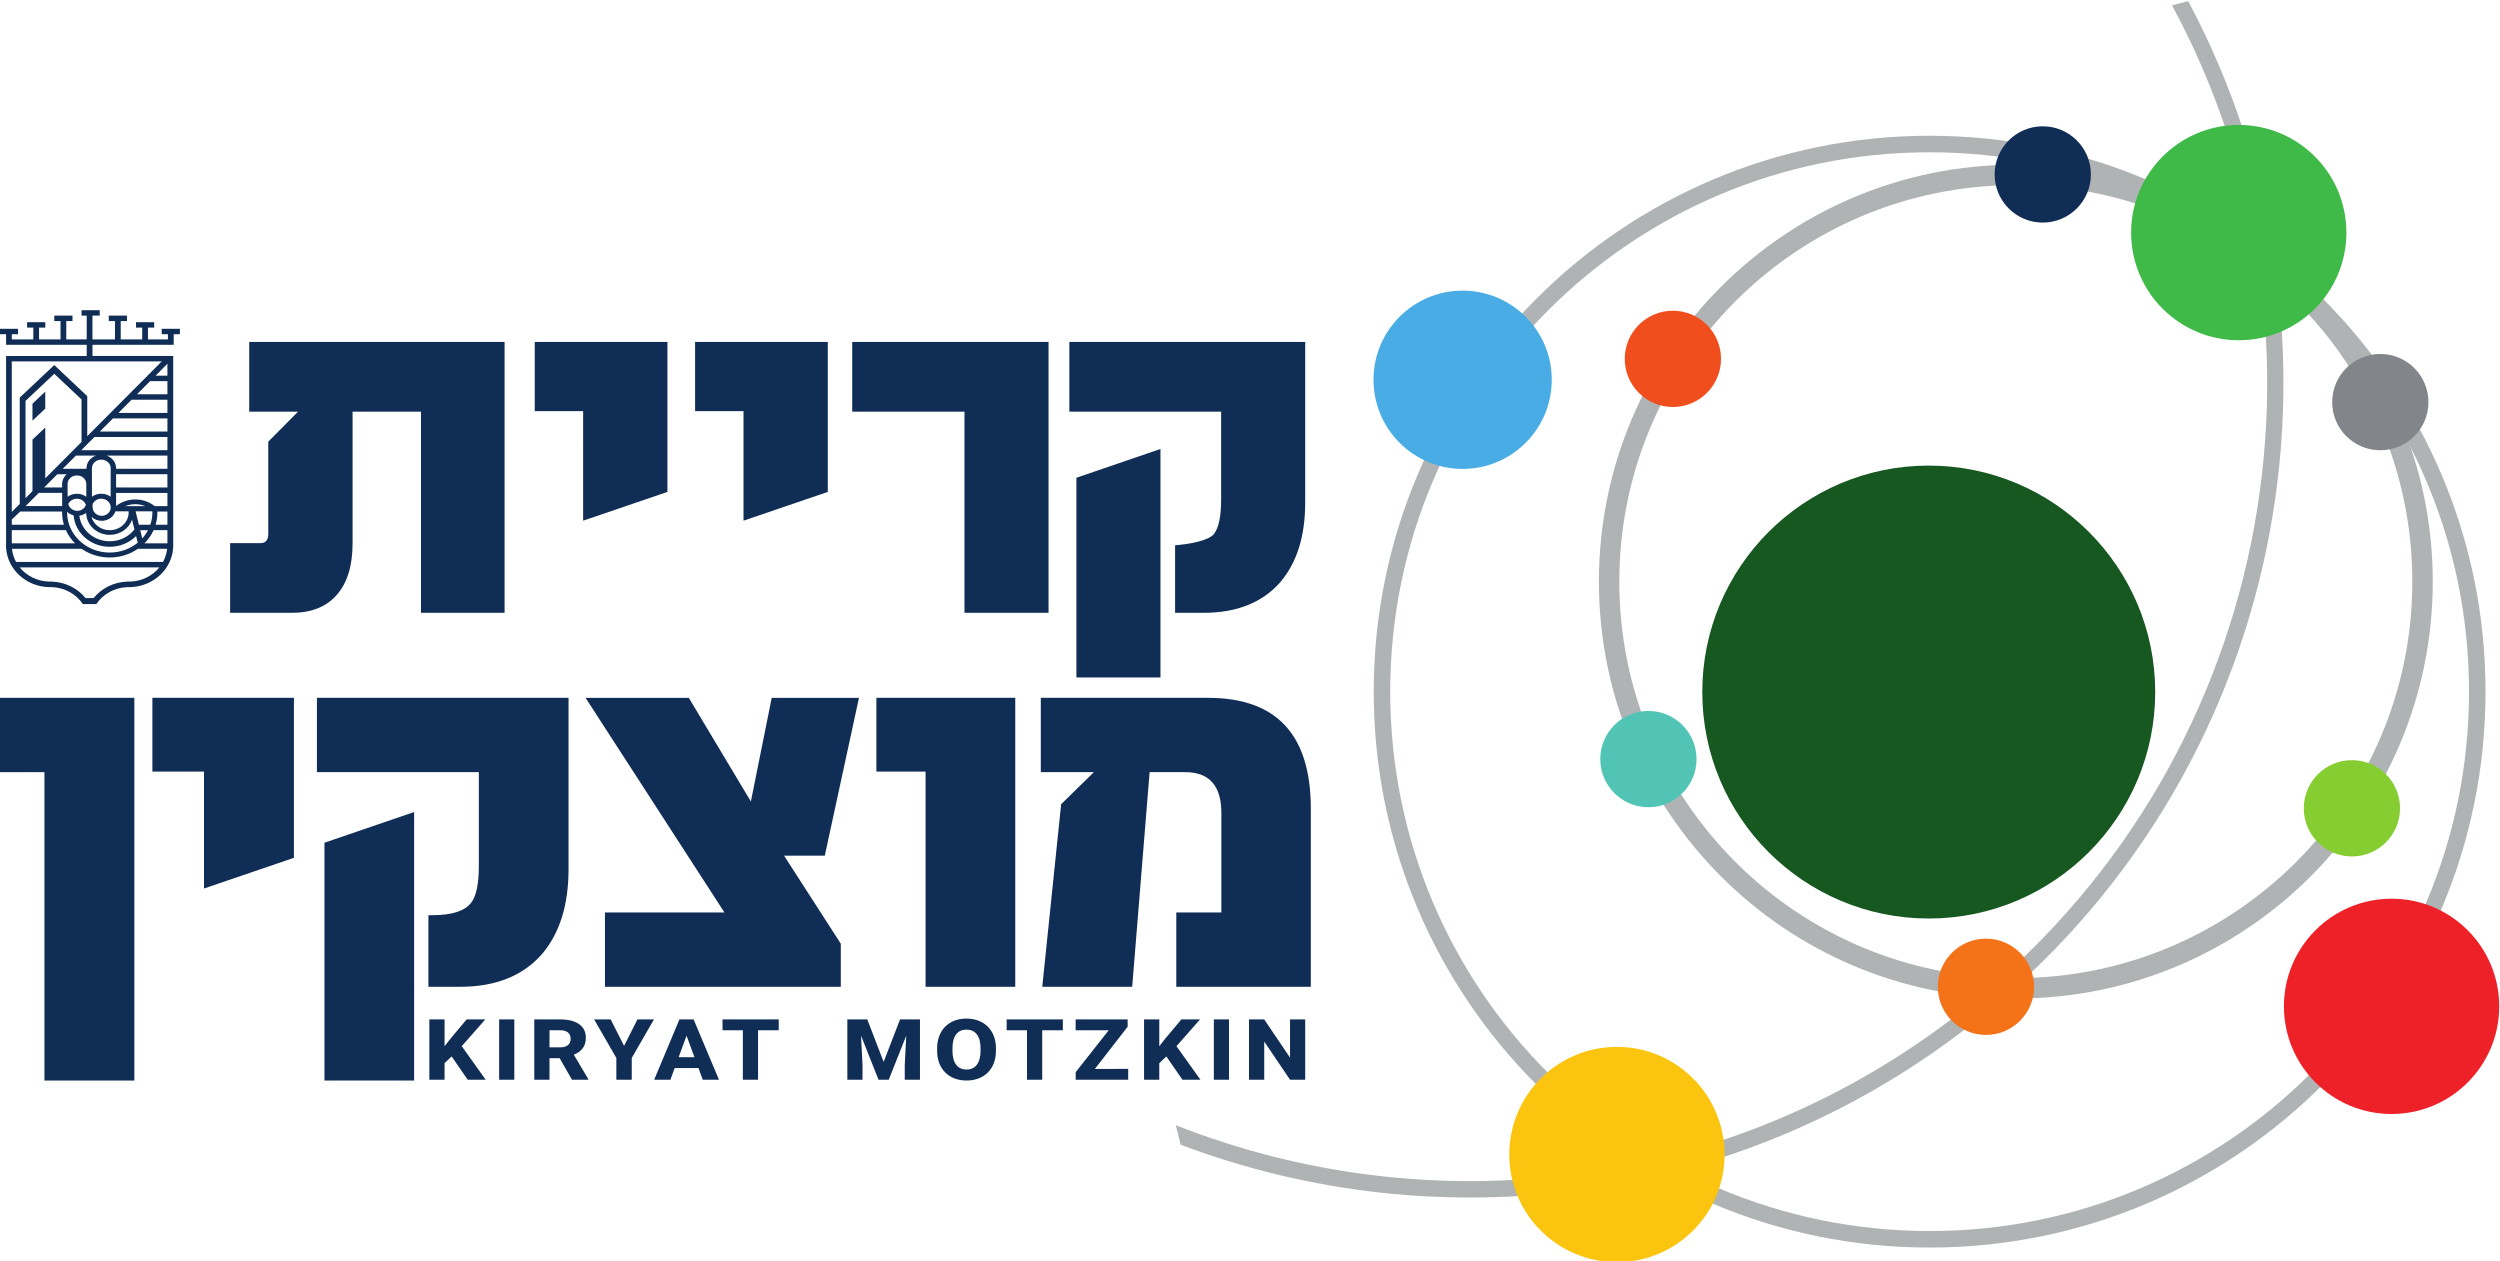
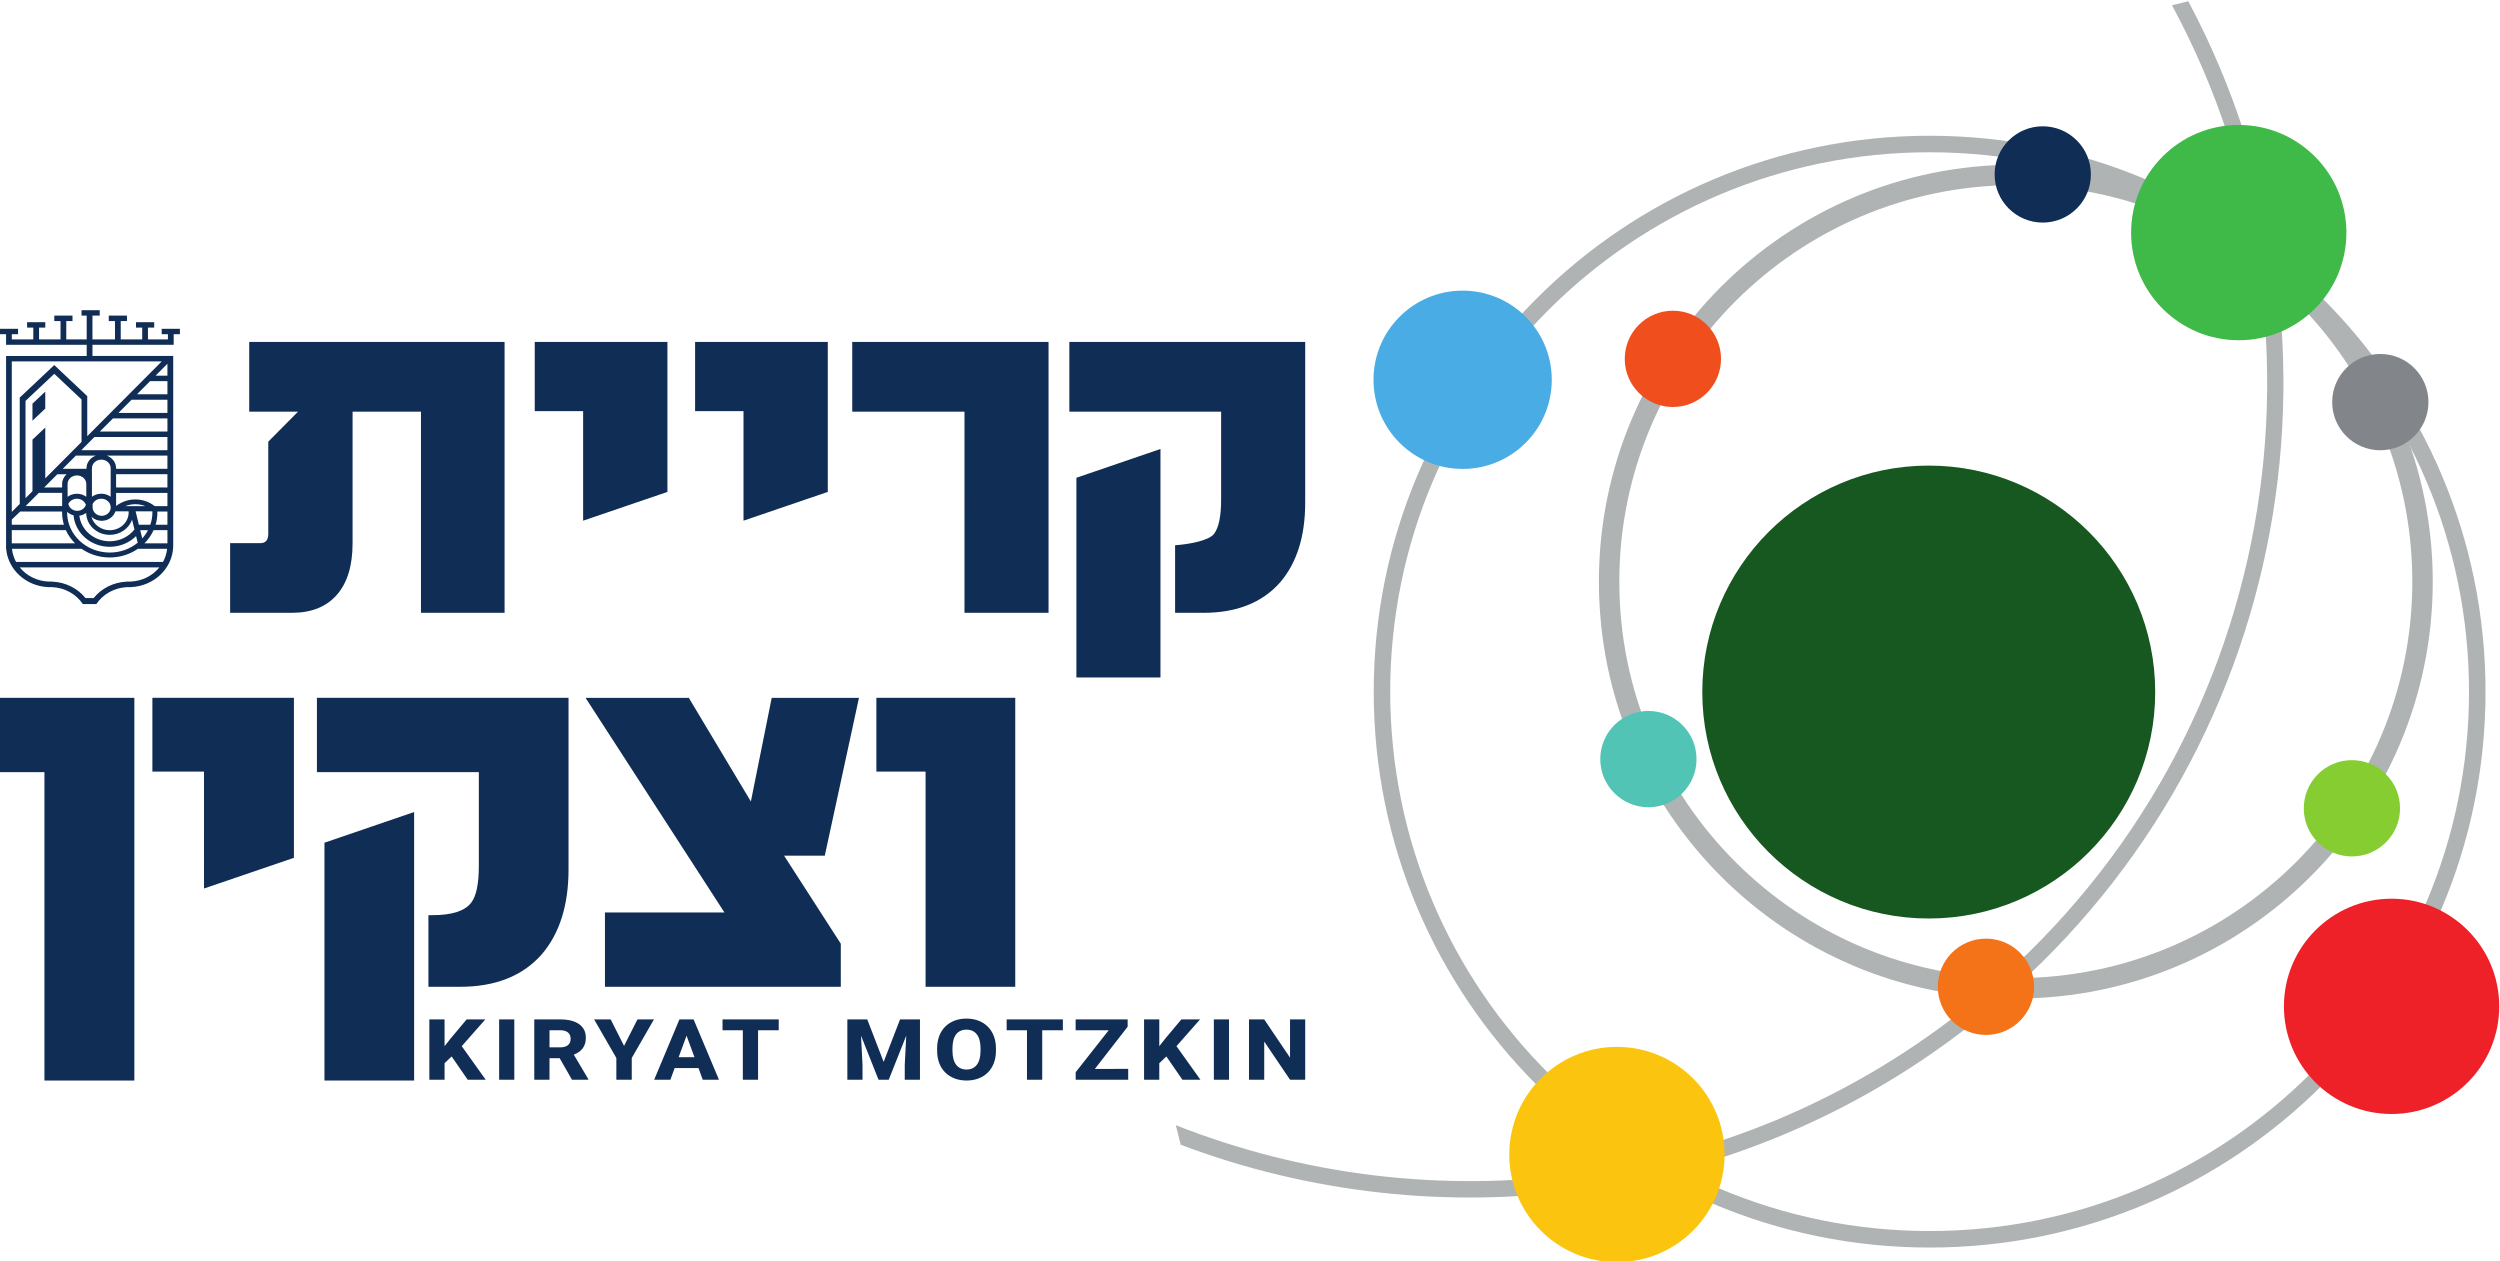
<svg xmlns="http://www.w3.org/2000/svg" xmlns:ns1="http://sodipodi.sourceforge.net/DTD/sodipodi-0.dtd" xmlns:ns2="http://www.inkscape.org/namespaces/inkscape" version="1.1" id="svg2" xml:space="preserve" width="514.968" height="259.803" viewBox="0 0 514.968 259.803" ns1:docname="KiryatMotzkin.svg" ns2:version="0.92.3 (2405546, 2018-03-11)">
  <defs id="defs6">
    <clipPath clipPathUnits="userSpaceOnUse" id="clipPath20">
      <path d="M 28.52,53.07 H 510.41 V 762.965 H 28.52 Z" id="path18" ns2:connector-curvature="0" />
    </clipPath>
    <clipPath clipPathUnits="userSpaceOnUse" id="clipPath326">
-       <path d="M 28.52,53.07 H 510.41 V 762.965 H 28.52 Z" id="path324" ns2:connector-curvature="0" />
+       <path d="M 28.52,53.07 H 510.41 H 28.52 Z" id="path324" ns2:connector-curvature="0" />
    </clipPath>
    <clipPath clipPathUnits="userSpaceOnUse" id="clipPath860">
      <path d="M 28.52,53.07 H 510.41 V 762.965 H 28.52 Z" id="path858" ns2:connector-curvature="0" />
    </clipPath>
    <clipPath clipPathUnits="userSpaceOnUse" id="clipPath894">
      <path d="M 28.52,53.07 H 510.41 V 762.965 H 28.52 Z" id="path892" ns2:connector-curvature="0" />
    </clipPath>
    <clipPath clipPathUnits="userSpaceOnUse" id="clipPath904">
      <path d="M -32768,32767 H 32767 V -32768 H -32768 Z" id="path902" ns2:connector-curvature="0" />
    </clipPath>
    <clipPath clipPathUnits="userSpaceOnUse" id="clipPath930">
      <path d="M 28.52,53.07 H 510.41 V 762.965 H 28.52 Z" id="path928" ns2:connector-curvature="0" />
    </clipPath>
    <clipPath clipPathUnits="userSpaceOnUse" id="clipPath960">
      <path d="M 28.52,53.07 H 510.41 V 762.965 H 28.52 Z" id="path958" ns2:connector-curvature="0" />
    </clipPath>
    <clipPath clipPathUnits="userSpaceOnUse" id="clipPath982">
-       <path d="M 28.52,53.07 H 510.41 V 762.965 H 28.52 Z" id="path980" ns2:connector-curvature="0" />
-     </clipPath>
+       </clipPath>
    <clipPath clipPathUnits="userSpaceOnUse" id="clipPath992">
      <path d="M -32768,32767 H 32767 V -32768 H -32768 Z" id="path990" ns2:connector-curvature="0" />
    </clipPath>
    <clipPath clipPathUnits="userSpaceOnUse" id="clipPath1042">
-       <path d="M 28.52,53.07 H 510.41 V 762.965 H 28.52 Z" id="path1040" ns2:connector-curvature="0" />
-     </clipPath>
+       </clipPath>
    <clipPath clipPathUnits="userSpaceOnUse" id="clipPath1076">
      <path d="M 28.52,53.07 H 510.41 V 762.965 H 28.52 Z" id="path1074" ns2:connector-curvature="0" />
    </clipPath>
    <clipPath clipPathUnits="userSpaceOnUse" id="clipPath1114">
      <path d="M 28.52,53.07 H 510.41 V 762.965 H 28.52 Z" id="path1112" ns2:connector-curvature="0" />
    </clipPath>
    <clipPath clipPathUnits="userSpaceOnUse" id="clipPath1138">
-       <path d="M 28.52,53.07 H 510.41 V 762.965 H 28.52 Z" id="path1136" ns2:connector-curvature="0" />
-     </clipPath>
+       </clipPath>
    <clipPath clipPathUnits="userSpaceOnUse" id="clipPath1184">
-       <path d="M 28.52,53.07 H 510.41 V 762.965 H 28.52 Z" id="path1182" ns2:connector-curvature="0" />
-     </clipPath>
+       </clipPath>
    <clipPath clipPathUnits="userSpaceOnUse" id="clipPath1230">
      <path d="M 28.52,53.07 H 510.41 V 762.965 H 28.52 Z" id="path1228" ns2:connector-curvature="0" />
    </clipPath>
    <clipPath clipPathUnits="userSpaceOnUse" id="clipPath1276">
      <path d="M 28.52,53.07 H 510.41 V 762.965 H 28.52 Z" id="path1274" ns2:connector-curvature="0" />
    </clipPath>
    <clipPath clipPathUnits="userSpaceOnUse" id="clipPath1306">
      <path d="M 28.52,53.07 H 510.41 V 762.965 H 28.52 Z" id="path1304" ns2:connector-curvature="0" />
    </clipPath>
    <clipPath clipPathUnits="userSpaceOnUse" id="clipPath1430">
      <path d="M 28.52,53.07 H 510.41 V 762.965 H 28.52 Z" id="path1428" ns2:connector-curvature="0" />
    </clipPath>
    <clipPath clipPathUnits="userSpaceOnUse" id="clipPath1442">
      <path d="M 0,0 H 538.583 V 864 H 0 Z" id="path1440" ns2:connector-curvature="0" />
    </clipPath>
    <clipPath clipPathUnits="userSpaceOnUse" id="clipPath1514">
      <path d="M 0,0 H 538.583 V 864 H 0 Z" id="path1512" ns2:connector-curvature="0" />
    </clipPath>
    <clipPath clipPathUnits="userSpaceOnUse" id="clipPath1530">
      <path d="M 0,0 H 538.583 V 864 H 0 Z" id="path1528" ns2:connector-curvature="0" />
    </clipPath>
    <clipPath clipPathUnits="userSpaceOnUse" id="clipPath1564">
      <path d="M 0,0 H 538.583 V 864 H 0 Z" id="path1562" ns2:connector-curvature="0" />
    </clipPath>
    <clipPath clipPathUnits="userSpaceOnUse" id="clipPath1576">
      <path d="m 388.236,703.517 h 100.032 v 50.925 H 388.236 Z" id="path1574" ns2:connector-curvature="0" />
    </clipPath>
    <clipPath clipPathUnits="userSpaceOnUse" id="clipPath1680">
      <path d="m 399.948,194.331 h 86.902 v 44.24 h -86.902 z" id="path1678" ns2:connector-curvature="0" />
    </clipPath>
  </defs>
  <ns1:namedview pagecolor="#ffffff" bordercolor="#666666" borderopacity="1" objecttolerance="10" gridtolerance="10" guidetolerance="10" ns2:pageopacity="0" ns2:pageshadow="2" ns2:window-width="1920" ns2:window-height="1005" id="namedview4" showgrid="false" fit-margin-top="0" fit-margin-left="0" fit-margin-right="0" fit-margin-bottom="0" ns2:zoom="1.4657989" ns2:cx="194.89554" ns2:cy="150.14768" ns2:window-x="-9" ns2:window-y="-9" ns2:window-maximized="1" ns2:current-layer="g10" />
  <g id="g10" ns2:groupmode="layer" ns2:label="טופס ארנונה עדכני" transform="matrix(1.333,0,0,-1.333,-134.649,1004.855)">
    <path ns2:connector-curvature="0" id="path1580" style="fill:#175720;fill-opacity:1;fill-rule:nonzero;stroke:none;stroke-width:3.933" d="m 399.059,611.893 c 19.324,0 34.995,15.666 34.995,34.995 0,19.324 -15.67,34.995 -34.995,34.995 -19.324,0 -34.995,-15.67 -34.995,-34.995 0,-19.328 15.67,-34.995 34.995,-34.995" />
    <path ns2:connector-curvature="0" id="path1584" style="fill:#afb3b4;fill-opacity:1;fill-rule:nonzero;stroke:none;stroke-width:3.933" d="m 485.098,646.949 c 0,47.443 -38.46,85.903 -85.903,85.903 -47.443,0 -85.903,-38.46 -85.903,-85.903 0,-47.443 38.46,-85.903 85.903,-85.903 47.443,0 85.903,38.46 85.903,85.903 m -2.553,0 c 0,-46.035 -37.315,-83.35 -83.35,-83.35 -46.035,0 -83.354,37.315 -83.354,83.35 0,46.035 37.319,83.35 83.354,83.35 46.035,0 83.35,-37.315 83.35,-83.35" />
    <path ns2:connector-curvature="0" id="path1588" style="fill:#afb3b4;fill-opacity:1;fill-rule:nonzero;stroke:none;stroke-width:3.933" d="m 476.943,663.954 c 0,35.584 -28.847,64.427 -64.427,64.427 -35.584,0 -64.427,-28.843 -64.427,-64.427 0,-35.581 28.843,-64.427 64.427,-64.427 35.581,0 64.427,28.847 64.427,64.427 m -3.158,0 c 0,-33.838 -27.431,-61.269 -61.269,-61.269 -33.838,0 -61.273,27.431 -61.273,61.269 0,33.838 27.435,61.273 61.273,61.273 33.838,0 61.269,-27.435 61.269,-61.273" />
    <path ns2:connector-curvature="0" id="path1592" style="fill:#51c4b5;fill-opacity:1;fill-rule:nonzero;stroke:none;stroke-width:3.933" d="m 355.738,629.086 c 4.106,0 7.438,3.331 7.438,7.438 0,4.11 -3.332,7.442 -7.438,7.442 -4.106,0 -7.438,-3.332 -7.438,-7.442 0,-4.106 3.332,-7.438 7.438,-7.438" />
    <path ns2:connector-curvature="0" id="path1596" style="fill:#82868a;fill-opacity:1;fill-rule:nonzero;stroke:none;stroke-width:3.933" d="m 468.839,684.25 c 4.106,0 7.438,3.332 7.438,7.438 0,4.11 -3.332,7.442 -7.438,7.442 -4.106,0 -7.438,-3.332 -7.438,-7.442 0,-4.106 3.331,-7.438 7.438,-7.438" />
    <path ns2:connector-curvature="0" id="path1600" style="fill:#102d56;fill-opacity:1;fill-rule:nonzero;stroke:none;stroke-width:3.933" d="m 416.677,719.433 c 4.106,0 7.438,3.332 7.438,7.438 0,4.11 -3.332,7.442 -7.438,7.442 -4.106,0 -7.438,-3.332 -7.438,-7.442 0,-4.106 3.332,-7.438 7.438,-7.438" />
    <path ns2:connector-curvature="0" id="path1604" style="fill:#afb3b4;fill-opacity:1;fill-rule:nonzero;stroke:none;stroke-width:3.933" d="m 282.708,579.955 0.755,-3.021 c 39.742,-15.021 86.139,-9.55 122.07,18.522 48.875,38.184 61.823,105.271 33.63,158.185 l -2.513,-0.629 c 28.017,-51.939 15.403,-118.018 -32.666,-155.574 -35.71,-27.903 -81.962,-32.992 -121.275,-17.483" />
    <path ns2:connector-curvature="0" id="path1608" style="fill:#85cd31;fill-opacity:1;fill-rule:nonzero;stroke:none;stroke-width:3.933" d="m 464.45,621.484 c 4.106,0 7.438,3.332 7.438,7.438 0,4.11 -3.332,7.442 -7.438,7.442 -4.106,0 -7.438,-3.332 -7.438,-7.442 0,-4.106 3.332,-7.438 7.438,-7.438" />
    <path ns2:connector-curvature="0" id="path1612" style="fill:#f47218;fill-opacity:1;fill-rule:nonzero;stroke:none;stroke-width:3.933" d="m 407.9,593.903 c 4.106,0 7.438,3.332 7.438,7.438 0,4.11 -3.332,7.442 -7.438,7.442 -4.106,0 -7.438,-3.332 -7.438,-7.442 0,-4.106 3.331,-7.438 7.438,-7.438" />
    <path ns2:connector-curvature="0" id="path1616" style="fill:#f14e1d;fill-opacity:1;fill-rule:nonzero;stroke:none;stroke-width:3.933" d="m 359.521,690.936 c 4.106,0 7.438,3.331 7.438,7.438 0,4.11 -3.332,7.442 -7.438,7.442 -4.106,0 -7.438,-3.332 -7.438,-7.442 0,-4.106 3.331,-7.438 7.438,-7.438" />
    <path ns2:connector-curvature="0" id="path1620" style="fill:#3fb947;fill-opacity:1;fill-rule:nonzero;stroke:none;stroke-width:3.933" d="m 446.965,701.251 c 9.188,0 16.634,7.446 16.634,16.634 0,9.184 -7.446,16.634 -16.634,16.634 -9.188,0 -16.634,-7.45 -16.634,-16.634 0,-9.188 7.446,-16.634 16.634,-16.634" />
    <path ns2:connector-curvature="0" id="path1624" style="fill:#4aace5;fill-opacity:1;fill-rule:nonzero;stroke:none;stroke-width:3.933" d="m 327.031,681.366 c 7.607,0 13.774,6.167 13.774,13.774 0,7.611 -6.167,13.778 -13.774,13.778 -7.607,0 -13.774,-6.167 -13.774,-13.778 0,-7.607 6.167,-13.774 13.774,-13.774" />
    <path ns2:connector-curvature="0" id="path1628" style="fill:#ed2127;fill-opacity:1;fill-rule:nonzero;stroke:none;stroke-width:3.933" d="m 470.579,581.685 c 9.188,0 16.634,7.446 16.634,16.634 0,9.184 -7.446,16.634 -16.634,16.634 -9.188,0 -16.634,-7.45 -16.634,-16.634 0,-9.188 7.446,-16.634 16.634,-16.634" />
    <path ns2:connector-curvature="0" id="path1632" style="fill:#fbc50f;fill-opacity:1;fill-rule:nonzero;stroke:none;stroke-width:3.933" d="m 350.873,558.789 c 9.188,0 16.634,7.446 16.634,16.634 0,9.184 -7.446,16.634 -16.634,16.634 -9.188,0 -16.634,-7.45 -16.634,-16.634 0,-9.188 7.446,-16.634 16.634,-16.634" />
    <path ns2:connector-curvature="0" id="path1636" style="fill:#102d56;fill-opacity:1;fill-rule:nonzero;stroke:none;stroke-width:3.933" d="m 302.703,676.139 v 24.851 H 266.257 V 690.22 h 23.454 v -13.574 c 0,-2.576 -0.362,-4.342 -1.086,-5.306 -0.783,-1.046 -3.839,-1.617 -6.026,-1.766 v -10.443 h 4.374 c 5.149,0 9.106,1.573 11.867,4.72 2.576,3.017 3.862,7.111 3.862,12.288 m -52.651,-17.008 h 12.992 v 41.858 H 232.706 V 690.22 h 17.346 z m -34.145,14.239 13.023,4.445 v 23.175 h -20.504 v -10.691 h 7.481 z m -24.784,0 13.027,4.445 v 23.175 H 183.646 v -10.691 h 7.477 z m -25.059,-14.239 h 12.921 v 41.858 H 139.523 V 690.22 h 7.548 l -4.602,-4.641 V 671.341 c 0,-0.964 -0.409,-1.444 -1.227,-1.444 h -4.669 v -10.765 h 9.55 c 2.993,0 5.306,0.92 6.934,2.769 1.624,1.845 2.439,4.511 2.439,7.996 v 20.323 h 10.569 z m 114.274,25.319 -12.992,-4.449 v -30.857 h 12.992 z" />
-     <path ns2:connector-curvature="0" id="path1640" style="fill:#102d56;fill-opacity:1;fill-rule:nonzero;stroke:none;stroke-width:3.933" d="m 303.571,601.339 v 27.553 c 0,11.403 -5.294,17.102 -15.883,17.102 h -25.842 v -11.485 h 8.201 l -5.058,-4.952 -2.918,-28.217 h 13.896 l 2.694,33.169 h 5.507 c 3.721,0 5.581,-2.108 5.581,-6.325 v -15.36 h -6.966 V 601.339 Z" />
    <path ns2:connector-curvature="0" id="path1644" style="fill:#102d56;fill-opacity:1;fill-rule:nonzero;stroke:none;stroke-width:3.933" d="m 244.041,601.339 h 13.857 v 44.655 h -21.46 v -11.403 h 7.603 z" />
    <path ns2:connector-curvature="0" id="path1648" style="fill:#102d56;fill-opacity:1;fill-rule:nonzero;stroke:none;stroke-width:3.933" d="m 228.466,621.607 5.282,24.386 h -13.483 l -3.221,-16.02 -9.589,16.02 h -15.957 l 21.464,-33.169 H 194.494 V 601.339 h 36.446 v 6.659 l -8.767,13.609 z" />
    <path ns2:connector-curvature="0" id="path1652" style="fill:#102d56;fill-opacity:1;fill-rule:nonzero;stroke:none;stroke-width:3.933" d="m 184.745,606.375 c 2.745,3.217 4.122,7.587 4.122,13.11 v 26.51 h -38.881 v -11.485 h 25.02 v -14.482 c 0,-2.749 -0.385,-4.637 -1.16,-5.664 -0.975,-1.302 -2.974,-1.955 -5.994,-1.955 h -0.637 v -11.068 h 4.869 c 5.495,0 9.715,1.676 12.661,5.035" />
    <path ns2:connector-curvature="0" id="path1656" style="fill:#102d56;fill-opacity:1;fill-rule:nonzero;stroke:none;stroke-width:3.933" d="m 132.536,616.53 13.896,4.744 v 24.721 H 124.56 v -11.403 h 7.977 z" />
    <path ns2:connector-curvature="0" id="path1660" style="fill:#102d56;fill-opacity:1;fill-rule:nonzero;stroke:none;stroke-width:3.933" d="m 107.878,586.854 h 13.896 v 59.141 h -20.787 v -11.485 h 6.891 z" />
    <path ns2:connector-curvature="0" id="path1664" style="fill:#102d56;fill-opacity:1;fill-rule:nonzero;stroke:none;stroke-width:3.933" d="m 165.006,628.349 -13.857,-4.744 v -36.753 h 13.857 z" />
    <path ns2:connector-curvature="0" id="path1668" style="fill:#102d56;fill-opacity:1;fill-rule:nonzero;stroke:none;stroke-width:3.933" d="m 173.285,586.982 h 2.781 l -3.701,5.184 3.642,4.134 h -2.887 l -2.49,-2.97 -0.92,-1.172 v 4.142 h -2.352 v -9.318 h 2.352 v 2.553 l 1.093,1.042 z m 7.202,9.318 h -2.344 v -9.318 h 2.344 z m 9.196,-5.448 c 1.137,0.456 1.86,1.223 1.86,2.631 0,1.837 -1.514,2.816 -3.937,2.816 h -4.032 v -9.318 h 2.352 v 3.328 h 1.569 l 1.904,-3.328 h 2.521 v 0.094 z m -3.756,3.772 h 1.68 c 1.058,0 1.585,-0.507 1.585,-1.326 0,-0.806 -0.527,-1.314 -1.585,-1.314 h -1.68 z m 11.521,-2.415 -2.069,4.091 h -2.557 l 3.434,-5.959 v -3.359 h 2.38 v 3.359 l 3.43,5.959 h -2.549 z m 12.158,-5.227 h 2.506 l -3.918,9.318 h -2.191 l -3.902,-9.318 h 2.506 l 0.657,1.798 h 3.686 z m -3.725,3.477 1.223,3.328 1.223,-3.328 z m 15.466,5.841 h -8.685 v -1.676 h 3.139 v -7.642 h 2.352 v 7.642 h 3.194 z m 21.826,0 h -3.08 l -2.533,-6.565 -2.533,6.565 h -3.076 v -9.318 h 2.344 v 2.289 l -0.232,4.519 2.706,-6.809 h 1.577 l 2.706,6.809 -0.232,-4.519 v -2.289 h 2.352 z m 11.741,-4.858 v 0.389 c 0,2.852 -1.884,4.598 -4.555,4.598 -2.675,0 -4.535,-1.746 -4.535,-4.598 v -0.389 c 0,-2.848 1.872,-4.586 4.551,-4.586 2.671,0 4.539,1.739 4.539,4.586 m -2.384,0.405 v -0.405 c 0,-1.857 -0.771,-2.887 -2.155,-2.887 -1.404,0 -2.179,1.031 -2.179,2.887 v 0.405 c 0,1.872 0.763,2.871 2.163,2.871 1.385,0 2.171,-0.999 2.171,-2.871 m 12.724,4.452 h -8.685 v -1.676 h 3.139 v -7.642 h 2.356 v 7.642 h 3.19 z m 4.948,-7.646 5.062,6.514 v 1.133 h -8.036 v -1.676 h 5.109 l -5.101,-6.478 v -1.164 h 8.114 v 1.672 z m 13.527,-1.672 h 2.781 l -3.701,5.184 3.642,4.134 h -2.887 l -2.49,-2.97 -0.92,-1.172 v 4.142 h -2.352 v -9.318 h 2.352 v 2.553 l 1.093,1.042 z m 7.202,9.318 h -2.344 v -9.318 h 2.344 z m 11.772,-9.318 v 9.318 h -2.344 v -5.908 l -3.988,5.908 h -2.352 v -9.318 h 2.352 v 5.9 l 3.988,-5.9 z" />
    <path ns2:connector-curvature="0" id="path1672" style="fill:#102d56;fill-opacity:1;fill-rule:nonzero;stroke:none;stroke-width:3.933" d="m 128.811,702.185 v 0.838 h -2.812 v -0.838 h 0.96 v -0.798 h -3.084 v 1.817 h 0.964 v 0.838 h -2.812 v -0.838 h 0.96 v -1.817 h -3.32 v 2.832 h 0.964 v 0.838 h -2.812 v -0.838 h 0.96 v -2.832 h -3.481 v 3.674 h 1.125 v 0.838 h -2.812 v -0.838 h 0.798 v -3.674 h -3.155 v 2.832 h 0.96 v 0.838 h -2.812 v -0.838 h 0.964 v -2.832 h -3.32 v 1.817 h 0.964 v 0.838 h -2.812 v -0.838 h 0.96 v -1.817 h -3.32 v 0.798 h 0.964 v 0.838 h -2.812 v -0.838 h 0.96 v -0.798 -0.417 -0.421 h 12.461 v -1.727 h -12.461 v -0.09 -0.747 -25.244 -0.838 -2.041 -0.535 h -0.016 c 0.004,-0.063 0.012,-0.122 0.016,-0.185 v -0.118 h 0.012 c 0.279,-3.229 3.072,-5.79 6.537,-5.924 v -0.004 c 0.024,0 0.051,0 0.075,0.004 0.071,-0.004 0.138,-0.004 0.205,-0.004 0.09,0 0.177,0 0.267,0.004 2.01,-0.083 3.756,-1.105 4.767,-2.616 h 2.085 c 1.011,1.51 2.757,2.533 4.767,2.616 0.09,-0.004 0.177,-0.004 0.267,-0.004 0.067,0 0.134,0 0.205,0.004 0.024,-0.004 0.047,-0.004 0.075,-0.004 v 0.004 c 3.571,0.138 6.439,2.852 6.565,6.226 v 28.658 0 0.838 h -0.295 -0.629 -11.552 v 1.727 h 11.662 0.83 0.059 v 1.636 z m -6.309,-29.445 c -0.004,-0.016 -0.008,-0.032 -0.016,-0.047 l -0.519,2.12 h 2.588 c 0.004,-0.055 0.008,-0.11 0.008,-0.169 0,-0.665 -0.118,-1.302 -0.326,-1.904 z m 1.377,-0.838 c -0.24,-0.46 -0.535,-0.889 -0.885,-1.274 l -0.311,1.274 z m 1.451,2.71 c 0,0.059 0,0.114 -0.004,0.169 h 1.558 v -2.041 h -1.825 c 0.177,0.598 0.271,1.223 0.271,1.872 m -0.405,1.007 c -0.842,0.649 -1.876,1.034 -3.001,1.034 -1.113,0 -2.132,-0.378 -2.97,-1.007 v 0.232 0 c 0,0.444 0,1.09 0,1.782 h 7.93 v -2.041 z m -13.464,1.44 c -0.004,2.018 -0.008,1.955 -0.008,1.975 0,0.736 0.649,1.329 1.451,1.329 0.798,0 1.447,-0.594 1.447,-1.329 0,-0.02 -0.004,0.043 -0.004,-1.975 -0.393,0.295 -0.897,0.472 -1.444,0.472 -0.551,0 -1.05,-0.177 -1.444,-0.472 m 1.444,-0.299 c 0.657,0 1.204,-0.401 1.385,-0.952 -0.185,-0.531 -0.712,-0.92 -1.337,-0.92 -0.083,0 -0.161,0.012 -0.24,0.024 l -0.102,0.02 c -0.523,0.122 -0.932,0.523 -1.038,1.023 0.22,0.476 0.732,0.806 1.333,0.806 m 5.066,-5.581 c 1.609,0 2.966,0.979 3.45,2.34 l 0.37,-1.503 c -0.861,-1.109 -2.25,-1.829 -3.819,-1.829 -2.431,0 -4.433,1.731 -4.696,3.953 0.393,0.055 0.755,0.208 1.054,0.429 0.024,-1.876 1.648,-3.39 3.642,-3.39 m 2.419,4.441 c 0.476,0.189 0.991,0.295 1.534,0.295 0.539,0 1.058,-0.106 1.534,-0.295 z m 0.712,-0.806 0.012,-0.035 -0.039,0.035 z m -5.959,-0.842 c 0.405,-0.385 0.964,-0.625 1.585,-0.625 0.999,0 1.841,0.618 2.124,1.467 h 2.03 c 0.004,-0.055 0.012,-0.11 0.012,-0.169 0,-1.518 -1.306,-2.749 -2.922,-2.749 -1.365,0 -2.509,0.881 -2.828,2.077 m 2.966,1.306 h 0.012 c -0.086,-0.653 -0.673,-1.16 -1.392,-1.16 -0.779,0 -1.408,0.594 -1.408,1.326 v 0.437 h -0.012 c 0.201,0.515 0.732,0.881 1.357,0.881 0.802,0 1.451,-0.594 1.451,-1.329 0,-0.028 -0.008,-0.122 -0.008,-0.153 m -2.891,6.191 c 0,0.732 0.649,1.329 1.447,1.329 0.802,0 1.451,-0.598 1.451,-1.329 0,-0.024 -0.004,-2.391 -0.008,-4.409 -0.393,0.295 -0.893,0.472 -1.444,0.472 -0.547,0 -1.05,-0.177 -1.444,-0.472 0,2.018 -0.004,4.386 -0.004,4.409 m 2.289,1.951 h 9.377 v -2.041 h -7.93 v 0.09 c 0,0.885 -0.598,1.644 -1.447,1.951 m 9.377,-2.879 v -2.041 h -7.93 c 0,0.751 0,1.487 0,2.041 z m -4.59,-10.581 c -1.156,-0.948 -2.667,-1.522 -4.323,-1.522 -3.638,0 -6.588,2.781 -6.588,6.207 v 0.083 c 0.271,-0.256 0.618,-0.441 0.999,-0.539 0.232,-2.722 2.643,-4.862 5.589,-4.862 1.605,0 3.048,0.637 4.071,1.656 z m -11.587,11.418 2.034,2.041 h 3.088 c -0.85,-0.307 -1.451,-1.066 -1.451,-1.951 v -0.09 z m 0.602,-0.838 c -0.429,-0.382 -0.696,-0.913 -0.696,-1.506 v -0.535 h -2.773 l 2.034,2.041 z m -0.692,-4.382 c 0,-0.122 0,-0.323 0,-0.539 h -5.644 l 2.034,2.041 h 3.611 c 0,-0.503 0,-1.058 0,-1.503 m -5.66,0.688 v 15.029 l 4.445,4.185 4.209,-3.965 v -6.565 l -5.601,-5.625 v 7.851 l -1.978,-1.864 v -7.973 z m 10.651,9.452 h 11.277 v -2.041 h -13.31 z m 0.834,0.838 2.034,2.037 h 8.409 v -2.037 z m 2.867,2.875 2.034,2.041 h 5.542 v -2.041 z m 2.871,2.883 2.03,2.037 h 2.675 v -2.037 z m 2.867,2.875 1.837,1.845 v -1.845 z m 1.837,-25.909 h -3.552 c 0.59,0.594 1.074,1.282 1.416,2.041 h 2.136 z m -22.821,-3.713 h 21.578 c -1.046,-1.29 -2.667,-2.136 -4.508,-2.195 -0.067,0 -0.138,0.004 -0.205,0.004 -0.063,0 -0.122,-0.004 -0.181,-0.008 -0.051,0.004 -0.102,0.008 -0.149,0.008 v -0.012 c -2.089,-0.094 -3.929,-1.066 -5.117,-2.537 h -1.259 c -1.188,1.471 -3.029,2.443 -5.117,2.537 v 0.012 c -0.047,0 -0.098,-0.004 -0.149,-0.008 -0.059,0.004 -0.118,0.008 -0.181,0.008 -0.067,0 -0.138,-0.004 -0.205,-0.004 -1.841,0.059 -3.461,0.905 -4.508,2.195 m -1.2,2.875 h 10.75 c 1.219,-0.846 2.73,-1.345 4.358,-1.345 1.632,0 3.139,0.5 4.358,1.345 h 4.511 c -0.075,-0.728 -0.295,-1.416 -0.637,-2.037 h -22.707 c -0.338,0.621 -0.559,1.31 -0.633,2.037 m -0.028,2.879 h 8.358 c 0.342,-0.759 0.826,-1.447 1.42,-2.041 v 0 h -9.778 z m 0,1.632 1.302,1.247 h 6.474 c 0,-0.094 0,-0.157 0,-0.169 0,-0.649 0.098,-1.274 0.275,-1.872 h -8.051 z m 0,24.449 h 23.179 l -11.517,-11.56 v 5.943 0 0.244 l -5.098,4.803 -5.334,-5.027 v -1.353 0.004 -15.029 h 0.055 l -1.286,-1.29 z m 5.172,-4.677 -1.978,-1.864 v -2.623 l 1.978,1.864 z" />
  </g>
</svg>